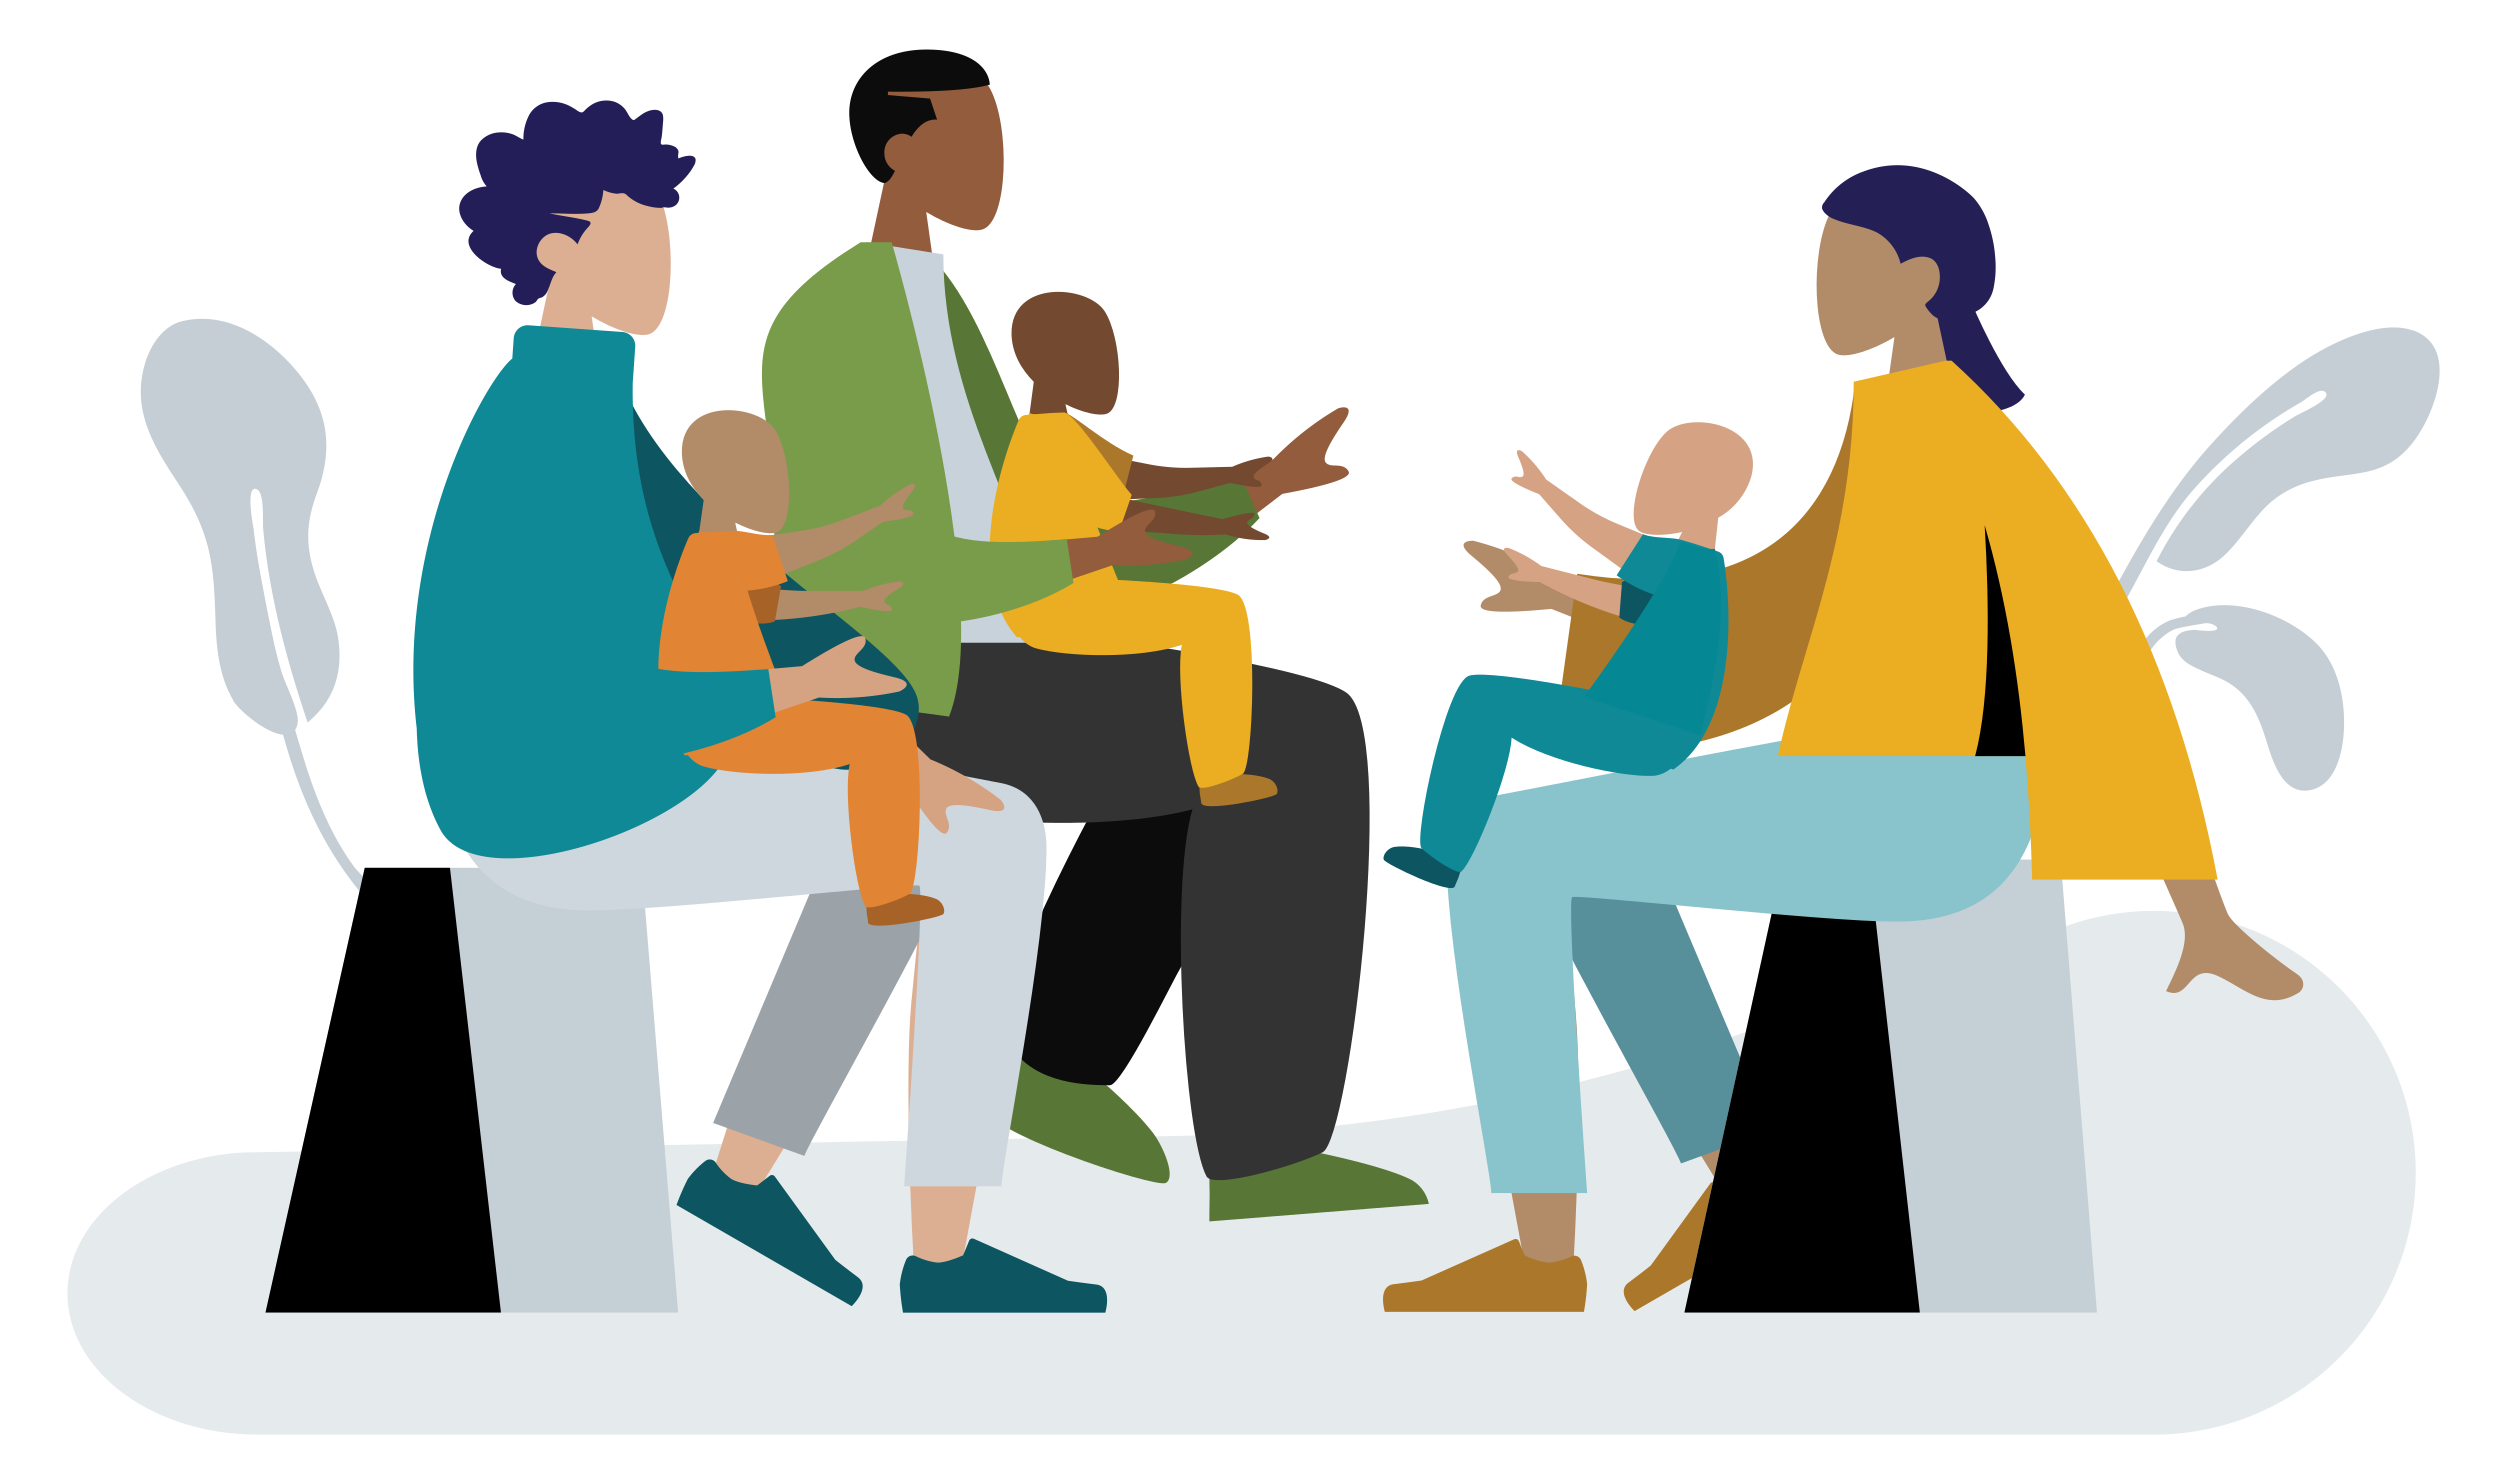
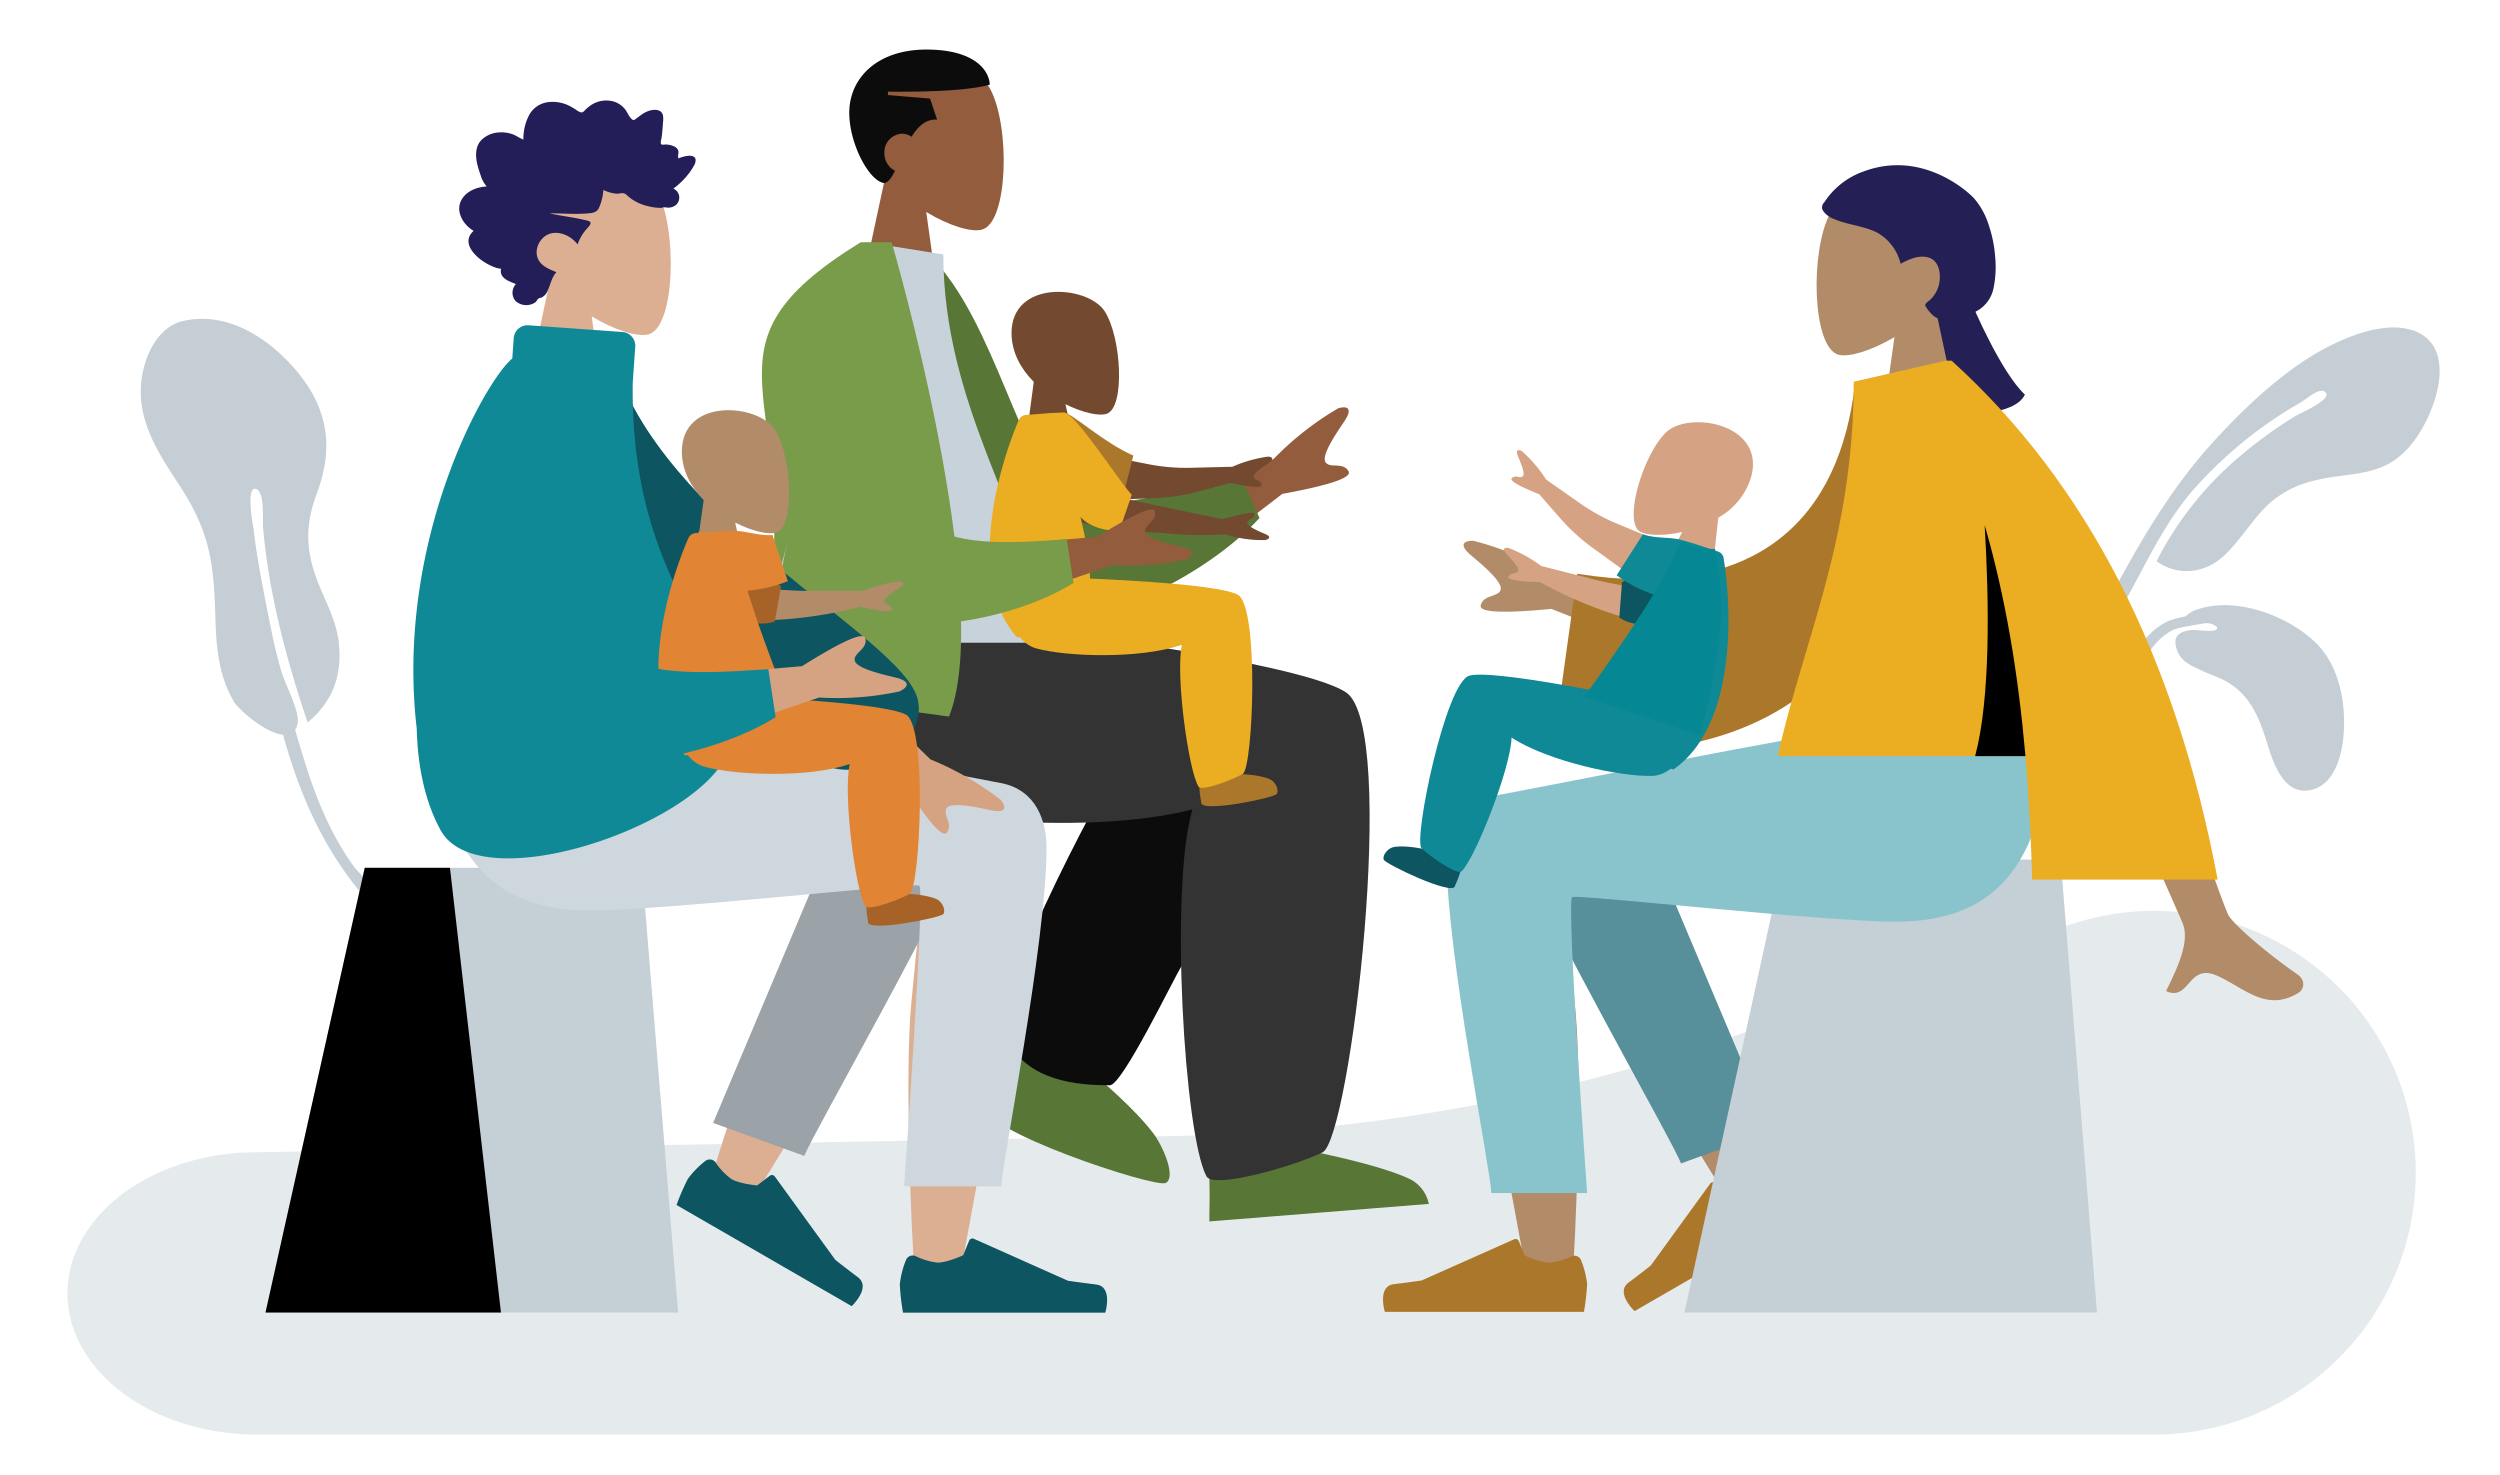
<svg xmlns="http://www.w3.org/2000/svg" id="seat" width="427" height="252" viewBox="0 0 610 360">
  <defs>
    <style>.cls-1{fill:#e5ebed;}.cls-1,.cls-10,.cls-11,.cls-12,.cls-13,.cls-14,.cls-15,.cls-16,.cls-17,.cls-18,.cls-19,.cls-2,.cls-20,.cls-21,.cls-22,.cls-25,.cls-26,.cls-29,.cls-30,.cls-31,.cls-32,.cls-33,.cls-4,.cls-5,.cls-6,.cls-7,.cls-8,.cls-9{fill-rule:evenodd;}.cls-2{fill:#c4ced4;}.cls-3,.cls-4{fill:#587635;}.cls-5{fill:#0d0c0c;}.cls-6{fill:#333;}.cls-7{fill:#925c3d;}.cls-8{fill:#c8d2da;}.cls-9{fill:#789c4a;}.cls-10,.cls-27{fill:#ab782b;}.cls-11{fill:#b28b68;}.cls-12{fill:#57909b;}.cls-13{fill:#c5cfd6;}.cls-15{fill:#dcaf93;}.cls-16{fill:#9ba2a8;}.cls-17,.cls-23{fill:#0d5561;}.cls-18{fill:#89c4cc;}.cls-19{fill:#242056;}.cls-20,.cls-28{fill:#ebad21;}.cls-21{fill:#d5a383;}.cls-22,.cls-24{fill:#0f8996;}.cls-25{fill:#058794;}.cls-26{fill:#734930;}.cls-29{fill:#231e57;}.cls-30{fill:#ced7de;}.cls-31{fill:#d5a282;}.cls-32,.cls-34{fill:#a76327;}.cls-33,.cls-35{fill:#e18434;}</style>
  </defs>
  <path class="cls-1" d="M589.11,279.66a63.88,63.88,0,0,1-63.55,70.39H62.88c-25.64,0-46.42-15.43-46.42-34.47h0c0-18.06,18.76-33.05,43-34.38l226.34-4a441,441,0,0,0,131-22.32l88.66-29.38a63.89,63.89,0,0,1,83.65,54.14h0Z" />
  <g id="Top_Leaves" data-name="Top Leaves">
    <path id="Leaf_6" data-name="Leaf 6" class="cls-2" d="M56.86,170.89c1.43,2.44,8,8,12.21,8.39,4.23,15.38,10.37,29,21.13,41.07,1.3,1.46,5.4,6.53,5.09,1.93-.17-2.52-7.36-8.71-8.89-10.79-5.23-7.14-8.7-15.35-11.45-23.71-1-3.21-2-6.44-2.94-9.7a4.08,4.08,0,0,0,.6-1.55c.57-3-3.19-9.9-4-12.85-.58-2-1.1-4-1.58-6q-1.58-7.3-2.93-14.59h0c-.9-4.72-1.73-9.46-2.24-14.21,0,.07-2-10.15.54-9.6,2.31.5,1.61,8,1.8,9.54,1.37,16,5.72,32.25,10.86,47.46,6.37-5.25,8.72-12.13,7.45-20.55-.85-5.63-4.24-11-5.92-16.42-2.1-6.76-1.75-12.33.72-18.91,4.37-11.69,2.64-21.49-6-31.1-7-7.76-17.2-13.77-27.77-10.67-6.41,2.45-9.18,10.68-9.19,16.93,0,8.59,4.84,15.86,9.37,22.77,7.71,11.76,8.46,19.43,8.85,32.74.19,6.84.83,13.84,4.37,19.85" />
    <path id="Leaf_7" data-name="Leaf 7" class="cls-2" d="M588.72,80.58c11.55,4,5.4,20.65-.11,27.55-7,8.81-14.7,6.73-24.36,9.25a24.91,24.91,0,0,0-10,5c-4.21,3.57-7.24,9.07-11.36,13-4.76,4.57-11.44,5.35-16.68,1.55a81.73,81.73,0,0,1,19.84-25.18,105.38,105.38,0,0,1,14.07-10.25c1.2-.73,8.6-3.85,7.42-5.63s-4.81,1.52-6.08,2.27a103.28,103.28,0,0,0-26.59,21.71c-7.24,8.46-11.52,18.42-17,28-2.56,4.46-12.35,27.34-15,26.42s8.64-22,9.54-23.75c7.48-14.42,16-29.82,27-42,6.67-7.4,14.25-14.75,22.57-20.33,6.72-4.51,18.64-10.33,26.68-7.58" />
    <path id="Leaf_Me_Alone_5" data-name="Leaf Me Alone  5" class="cls-2" d="M533.21,150.41a31.24,31.24,0,0,0-3.83,1c-10.91,4.66-12.2,20.28-11.21,30.4a72.37,72.37,0,0,0,1.35,8l2.06-.56c-.21-1.14-.41-2.27-.58-3.42-1.5-10.08-1.33-26.64,9.22-32.13,1-.51,4.7-1.12,7.82-1.62a3.83,3.83,0,0,1,2.75.8c1.11,1.41-2.82,1.05-4.66.88a8.27,8.27,0,0,0-.86-.06c-3.46.2-5.42,1.46-4,5.12.95,2.53,3.39,3.64,5.71,4.69l.35.16c.73.33,1.47.63,2.21.94s1.68.68,2.49,1.06c6.6,3.12,9,8.74,11.07,15.4,1.52,5,4.21,13.56,11.26,11.55,5.63-1.61,7.23-9.08,7.53-14.1.44-7.5-1.24-16.16-6.75-21.59-6.84-6.74-19.72-11.51-29.18-8.17a7.18,7.18,0,0,0-2.68,1.65Z" />
  </g>
  <path class="cls-3" d="M344.44,287.92c-6.85-3.54-23.87-6.89-23.87-6.89s-2.09-7.94-2.26-9.74-17.21-2.66-20.54-2.36c-2.7.25-2.8,14.18-2.62,22.36,0,1.19-.09,5.86-.06,6.74l53.54-4.28a8.78,8.78,0,0,0-4.19-5.83Z" />
  <g id="Lower_Body_Sitting" data-name="Lower Body Sitting">
    <g id="Lower_Body_Sitting_Torqusie_baggy_pant" data-name="Lower Body Sitting Torqusie baggy pant">
      <g id="Group_10" data-name="Group 10">
        <path id="Fill_1" data-name="Fill 1" class="cls-4" d="M240.63,269.73S251.35,244,255,245.34c3.14,1.16,18.12,9.36,17.52,11s-4.51,6.74-4.51,6.74,8.72,7.29,13.38,13.43c2.45,3.24,5.63,10.75,3.07,12.13s-46.93-13.38-43.79-18.88" />
        <path id="Fill_5" data-name="Fill 5" class="cls-5" d="M245.56,253.42c5.09,10.47,17.42,11.39,25.25,11.39,3,0,15.4-25.69,17.46-29.07,11.21-18.4,25.09-41.4,25.09-41.4s-23.36-15.18-39.7-9.58c0,0-33.18,58.2-28.09,68.67Z" />
        <g id="Group_9" data-name="Group 9">
          <path id="Fill_7" data-name="Fill 7" class="cls-6" d="M182,151s-.58,34.81,17.59,41.49,64,12,91.37,5c-5.62,18.79-2,79.52,3.43,89.55,1.71,3.18,21.58-2.56,28.32-5.87s18.65-103.76,5.69-112.25S232.93,151,232.93,151H182Z" />
        </g>
      </g>
    </g>
  </g>
  <g id="Head_Front" data-name="Head Front">
    <g id="Head_Front_Caesar" data-name="Head Front Caesar">
      <g id="Head">
        <path id="SKIN" class="cls-7" d="M226,51.73c5.55,3.35,11,5,13.57,4.3,6.42-1.65,7-25.14,2-34.4s-30.51-13.3-31.79,5.05c-.45,6.37,2.23,12,6.18,16.69l-7.08,33h20.57L226,51.73Z" />
      </g>
      <path id="Combined_Shape" data-name="Combined Shape" class="cls-5" d="M216.65,22.37c11.87.09,20.13-.42,24.86-1.71-.22-4-4.4-8.57-15.43-8.57-12.27,0-18.86,7.15-18.86,15.43,0,7.56,4.87,16.77,8.57,17.15,1-.21,1.78-1.36,2.59-3a4.75,4.75,0,0,1-2.59-4.33,4.52,4.52,0,0,1,4.29-4.72,4,4,0,0,1,2.33.76c1.56-2.51,3.51-4.39,6.24-4.19l-1.71-5.14-10.29-.86v-.86Z" />
    </g>
  </g>
  <g id="Upper_Body" data-name="Upper Body">
    <g id="Upper_Body_Jacket_2" data-name="Upper Body Jacket 2">
      <path id="SKIN-2" class="cls-7" d="M310.76,112,279.7,125.64l9.92,12.71,23.26-17.84q17.43-3.2,16.17-5.5c-.71-1.29-2-1.37-3.25-1.43-.95,0-1.83-.1-2.32-.72-1.1-1.41,1.62-5.78,4.38-9.82s.17-3.89-1.34-3.41A73.54,73.54,0,0,0,310.76,112Z" />
      <path id="Coat_Back" data-name="Coat Back" class="cls-4" d="M219.42,63.67l7.41-1.27c16.15,15.66,22.74,53.29,33.5,58.27,10.17,4.71,24.6.15,41.74-6l5.25,11.73c-15.58,16.85-48.76,31.09-62.21,23-21.5-13-26.47-59.4-25.69-85.69Z" />
      <path id="Shirt" class="cls-8" d="M187.1,156.83h65.59c3,0,2.43-4.33,2-6.51-5-25.2-24.52-52.37-24.52-88.25l-18.92-3C195.6,84.27,190.19,115.26,187.1,156.83Z" />
      <path id="Coat_Front" data-name="Coat Front" class="cls-9" d="M192.33,131.79c-4.1,14.53-.71,23.44-1.65,37.54l40.89,5.51c11.43-28.89-14-115.73-14-115.73H210C167.59,85.26,196,95.73,187.1,150.66" />
    </g>
  </g>
  <path class="cls-10" d="M427.71,289.38c-2,1.19-6.19,1.55-6.19,1.55l-3-2.33a.89.89,0,0,0-.31-.15.78.78,0,0,0-.34,0,.94.94,0,0,0-.32.11.92.92,0,0,0-.25.23l-14.52,20s-2.14,1.72-5.43,4.17,1.49,6.95,1.49,6.95l42.08-24.29a55.42,55.42,0,0,0-2.73-6.28A21.78,21.78,0,0,0,434,285a1.68,1.68,0,0,0-.63-.34,1.7,1.7,0,0,0-.71-.05,1.74,1.74,0,0,0-.67.24,1.9,1.9,0,0,0-.52.5,15.77,15.77,0,0,1-3.76,4Z" />
  <path class="cls-11" d="M393.74,196.72c-5.3-8.61-14.52-5.59-19.39-.4-7.1-4.26-19,1.21-19,7.31,0,15.13,11.5,77,15.89,100.61.86,4.82,1.49,8.05,1.64,9,.86,5.44,10.17,6.89,10.72,0,.86-10.9,2.46-48.61.86-66.07-.67-7.37-1.4-14.38-2.12-20.61,15.38,27.67,40.55,68.13,40.55,68.13l9.91-4.53s-11.68-38.5-19.16-54.36c-8.54-18.08-16.51-33.58-20-39.05Z" />
  <path class="cls-12" d="M410.16,283.87c-1.88-5.17-34-61.08-40.31-78.38-2.81-7.62,20.09-23.38,28.24-10.26l34.05,80.66-22,8Z" />
  <g id="Seat-2" data-name="Seat">
    <g id="Seat_2" data-name="Seat 2">
      <path id="Seat_Stuff" data-name="Seat Stuff" class="cls-13" d="M435.2,209.75h67.6l8.86,110.5H411l24.17-110.5Z" />
-       <path id="Seat_Stuff_2" data-name="Seat Stuff 2" class="cls-14" d="M435.2,209.75H456l12.44,110.5H411l24.17-110.5Z" />
    </g>
  </g>
  <path id="LegBack" class="cls-15" d="M192.7,233.24c-7.6,16.11-19.47,55.22-19.47,55.22l10.08,4.6s25.57-41.11,41.2-69.21c-.73,6.33-1.47,13.45-2.16,20.94-1.63,17.74,0,56.06.88,67.13.55,7,10,5.5,10.89,0,.15-.93.76-4.22,1.67-9.11,4.46-24,16.12-86.83,16.14-102.21,0-6.19-12.08-11.75-19.29-7.42-4.95-5.28-14.32-8.33-19.7.4-3.42,5.55-11.55,21.3-20.23,39.69Z" />
  <path id="LegLower" class="cls-16" d="M174,274,208.55,192c8.29-13.33,31.52,2.71,28.69,10.44-6.42,17.55-39,74.37-41,79.6L174,274Z" />
  <path id="shoe" class="cls-17" d="M174.63,283.66a1.77,1.77,0,0,0-2.56-.36,22.3,22.3,0,0,0-4.23,4.34,56.79,56.79,0,0,0-2.77,6.38l42.74,24.68s4.85-4.55,1.51-7.06-5.51-4.24-5.51-4.24l-14.75-20.33a.87.87,0,0,0-1.24-.18l-3.07,2.36s-4.22-.37-6.3-1.57a16.09,16.09,0,0,1-3.82-4Z" />
  <path id="shoe_2" data-name="shoe 2" class="cls-17" d="M223.44,306.5a1.77,1.77,0,0,0-2.4,1,22.18,22.18,0,0,0-1.49,5.88,56.09,56.09,0,0,0,.79,6.91h49.35s1.92-6.36-2.22-6.87-6.89-.92-6.89-.92l-22.94-10.23a.87.87,0,0,0-1.17.47L235,306.29s-3.84,1.79-6.24,1.79a16.26,16.26,0,0,1-5.33-1.58Z" />
  <path class="cls-10" d="M378.18,308.08c-2.36,0-6.13-1.72-6.13-1.72l-1.46-3.52a.77.77,0,0,0-.19-.28,1.07,1.07,0,0,0-.28-.19,1,1,0,0,0-.34-.06.93.93,0,0,0-.33.07l-22.59,10.06s-2.7.4-6.78.9-2.18,6.76-2.18,6.76h48.58a55.51,55.51,0,0,0,.78-6.8,21.83,21.83,0,0,0-1.47-5.78,1.65,1.65,0,0,0-.38-.6,1.81,1.81,0,0,0-.59-.4,1.85,1.85,0,0,0-.7-.13,1.53,1.53,0,0,0-.69.17,16.86,16.86,0,0,1-5.25,1.52Z" />
  <path class="cls-18" d="M364,194.29c20.17-3.77,74.5-14.73,84.91-15.84H500.1c-.86,30.15-11.55,46.44-37.37,46.44-17.91,0-77.61-6.73-79.11-6s3.64,72.22,3.64,72.22H363.87c0-5-10.87-58.42-10.87-81.3,0-6.32,2.39-13.94,11-15.56Z" />
  <path class="cls-11" d="M359.46,131.94c-1.61,0-4.17.53-.35,3.71s7.68,6.69,7,8.39c-.3.74-1.15,1-2.05,1.35-1.16.41-2.43.86-2.76,2.32q-.6,2.58,17.23.86l27.56,10.94,6.11-15.24-33.95-4.65a74.24,74.24,0,0,0-18.78-7.68ZM560.39,237.62c2.58,1.72,1.5,4,.53,4.57-6,3.74-10.52,1.15-15.37-1.67-1.4-.81-2.84-1.65-4.36-2.35-3.93-1.84-5.6.05-7.17,1.83-1.4,1.57-2.72,3.07-5.49,1.83.24-.54.53-1.15.86-1.79,2-4.22,4.92-10.43,3.2-14.71-1.35-3.32-32.38-73.09-32.38-73.09l18.86-.07s22.08,65.9,24.61,71c1.23,2.49,10.37,10.09,16.7,14.44Z" />
  <path class="cls-11" d="M458.75,107h20.67l-7.11-33.17c4-4.66,6.65-10.34,6.2-16.77-1.29-18.43-26.95-14.38-31.94-5.07s-4.4,32.9,2.05,34.57c2.58.66,8.05-1,13.63-4.31L458.75,107Z" />
  <path class="cls-19" d="M445.05,49.44a1.7,1.7,0,0,0-.39.66,1.77,1.77,0,0,0-.08.76,3,3,0,0,0,.69,1.13,6.07,6.07,0,0,0,2.4,1.52c3.34,1.4,7.08,1.6,10.34,3.24a11.86,11.86,0,0,1,5.74,7.61C465.9,63.2,468.57,62,471,63c2,.86,2.51,3.45,2.27,5.5a7.43,7.43,0,0,1-2.63,4.92,3.79,3.79,0,0,0-.78.72c-.17.23-.09.39,0,.63a10.15,10.15,0,0,0,1.49,1.9c1.47,1.52,3.66,1.59,5.57,1.19A19,19,0,0,0,479.9,77a17.53,17.53,0,0,0,2.84-1.34,8.25,8.25,0,0,0,3.69-5.38,25.66,25.66,0,0,0,.39-7.62,31,31,0,0,0-1.57-7.75,18.54,18.54,0,0,0-3.45-6.37c-1.49-1.72-12.75-12.06-27.1-6.7a18.94,18.94,0,0,0-9.65,7.64Z" />
  <path class="cls-19" d="M472.62,76.93l5.17,24.17s13.7.65,16.29-4.82c-5.88-5.44-12.86-22-12.86-22l-8.6,2.59Z" />
  <path class="cls-10" d="M464.22,126.15c-7.45,44.94-43.81,61.54-85.27,56.18L384.84,140c44.35,7,64.16-13.78,67.81-46.65l14.76-1c.26,10.09-1.26,22.2-3.19,33.83Z" />
  <path class="cls-20" d="M495.85,214.63c-.28-10.34-.8-20.37-1.65-30.15H433.77c1.9-8.54,4.31-16.73,6.81-25.07,5.75-19.31,11.73-39.39,11.73-66.27L474.71,88h1.47q49.54,44.79,64.93,126.62Z" />
  <path class="cls-14" d="M481.93,184.49c3.76-14.05,3.45-37.46,2.33-56.34,5.12,17.66,8.21,36.44,9.95,56.34Z" />
  <path class="cls-21" d="M402.41,146l14.19,4.69,2.66-24.38a17,17,0,0,0,8.07-10.1c3.3-12.92-15.24-16-20.78-10.74s-10.5,21.59-6.45,24.2c1.62,1,5.75,1.17,10.34.13l-8,16.21Z" />
  <path class="cls-17" d="M355,216.24c-.6,2.39-17-5.42-17.37-6.49s1-2.86,2.58-3.1c3-.47,7.48.57,7.48.57s1.72-2.67,2-3.32,6.69,1.12,7.88,1.65c1,.42-.71,5.57-1.72,8.61-.53,1.21-.87,2.08-.87,2.08Z" />
  <path class="cls-22" d="M396,169.91s-31.63-6.61-37.45-5.06S344.79,205,346.87,207s8.72,6.59,9.74,5.62c3.22-3,12-25,12.21-32.64,9.23,5.94,26.82,9.58,34.35,9.34s11.57-13.17,11.57-13.17L396,169.92Z" />
  <path class="cls-21" d="M403.22,144.31l7-10.06-15.49-6.4a48.6,48.6,0,0,1-9.25-5.07L377.26,117a33.37,33.37,0,0,0-5.91-6.91c-.64-.34-1.77-.65-.9,1.4s1.72,4.23,1.08,4.76a1.42,1.42,0,0,1-.54.17,1.33,1.33,0,0,1-.56-.06,1.56,1.56,0,0,0-1.58.34q-.77.91,6.71,3.89l5.19,5.93a47.69,47.69,0,0,0,8,7.26l14.51,10.53Z" />
  <path class="cls-21" d="M407.54,153.67l1.37-8.31-16.23-3.13c-1.13-.22-2.26-.47-3.38-.76l-13.24-3.37a33.32,33.32,0,0,0-8-4.41c-.72-.11-1.88,0-.34,1.63s3.08,3.35,2.69,4.06a1.46,1.46,0,0,1-1,.5c-.42.09-1.12.25-1.35.88s2.31,1.18,7.65,1.26l.92.49a104.88,104.88,0,0,0,22.66,9l8.2,2.19Z" />
  <path class="cls-23" d="M408.93,133.67c-4.85,4.59-7.22,5.11-13.16,8.36l-.66,8.62c2.45,2,9.28,2.7,11.26.11s5.59-11.33,7.75-15.89l-5.19-1.19Z" />
  <path class="cls-24" d="M420.6,136.42a2.15,2.15,0,0,0-.42-1.14,2,2,0,0,0-1-.71l-4.4-1.46c-1.34-.47-2.81-.87-4.41-1.34-2.61-.77-6.34-.31-9.5-1.4l-6.41,10a33.51,33.51,0,0,0,11.24,5.35c-10.75,17.58-16.83,35.6-7,38.85l9.6,3.19c15.17-10.52,14.42-38.08,12.3-51.35Z" />
  <path class="cls-25" d="M418.45,133.92s-4.36.39-7.39-1.66c-.28-.19-1.19.24-1.32.61-3.84,10.91-23.26,37.18-23.26,37.18l28.42,9.42c4.6-18.36,6.69-32.47,3.54-45.55Z" />
  <path class="cls-26" d="M263.89,116.31,249,117.48l3.24-24.31c-3.12-3.14-5.35-7.09-5.43-11.74-.12-13.33,18.62-11.89,22.74-5.47s5,23.47.49,25c-1.82.63-5.86-.23-10.07-2.34l3.92,17.66Z" />
  <path class="cls-10" d="M293.11,195.88c0,2.47,17.83-1.2,18.42-2.16s-.27-3-1.77-3.63c-2.77-1.17-7.4-1.23-7.4-1.23s-1-3-1.17-3.7-6.76-.51-8.05-.28c-1,.18-.65,5.58-.38,8.78.23,1.31.35,2.23.35,2.23Z" />
  <path class="cls-20" d="M264.44,141.11s32.29,1.13,37.58,4,3.74,42.21,1.23,43.7-10,4.32-10.8,3.14c-2.4-3.72-5.68-27.12-4.07-34.62-10.38,3.56-28.33,2.9-35.59.87s-8.09-15.55-8.09-15.55l19.74-1.56Z" />
  <path class="cls-26" d="M281.87,121.54a48.59,48.59,0,0,0,10.65-1.64l7.6-2.07q7.88,1.65,7.74.47a1.54,1.54,0,0,0-.4-.74,1.6,1.6,0,0,0-.72-.42,1.41,1.41,0,0,1-.5-.26,1.24,1.24,0,0,1-.35-.44c-.24-.8,1.68-2.15,3.53-3.37s.74-1.6,0-1.66a33.21,33.21,0,0,0-8.74,2.48l-10.09.25a47.51,47.51,0,0,1-10.51-.9L263.66,110l.3,12.27,17.91-.73Z" />
  <path class="cls-26" d="M265.3,119.48c-.62,3.2-.93,4.8-1.54,8A93.79,93.79,0,0,0,281,129.88c1.21.07,2.42.16,3.64.26a92.83,92.83,0,0,0,14.45.25,28.56,28.56,0,0,0,9.62,1.38c.77-.17,1.89-.72-.26-1.59s-4.27-1.94-4.12-2.72c.09-.34.43-.56.8-.79s1-.62,1-1.27-2.58-.16-7.88,1.26l-1-.21c-8.15-1.65-16-3.3-23.83-5-3.26-.69-4.88-1.09-8.07-2Z" />
  <path class="cls-27" d="M259.54,100.64c2.1.16,9.61,7.32,17,10.52l-3.09,12.17c-4-2.53-13.24-.32-14.54-3.31s-2.72-12.33-3.73-17.28Z" />
  <path class="cls-28" d="M248.5,102.71a2.07,2.07,0,0,1,.68-1,2.13,2.13,0,0,1,1.13-.46l4.62-.36c1.41-.14,2.93-.17,4.6-.24,2.72-.13,13.53,16.84,16.62,20.07l-3.09,8.94c-4-.34-12.41-1.19-11.81-11.79,6.24,19.64,7.32,36-3,36.84l-10.09.8c-12.22-13.84-4.91-40.42.32-52.8Z" />
-   <path class="cls-20" d="M251.19,100.8s4.14,1.42,7.57.15c.32-.12,1.1.52,1.13.91,1.13,11.52,13.71,41.65,13.71,41.65l-29.85,2.36c-.08-18.92,1.25-33.13,7.44-45.08Z" />
  <g id="Head_Front-2" data-name="Head Front-2">
    <g id="Head_Front_Rad" data-name="Head Front Rad">
      <g id="Head-2">
        <path id="SKIN-3" class="cls-15" d="M144.36,77.2c5.67,3.42,11.23,5.07,13.85,4.39,6.55-1.69,7.16-25.66,2.09-35.12s-31.14-13.57-32.45,5.16c-.46,6.5,2.27,12.3,6.31,17l-7.23,33.7h21L144.37,77.2Z" />
      </g>
      <path id="hair" class="cls-29" d="M118.68,45.39a6.52,6.52,0,0,1-1.37-2.54,26,26,0,0,1-.88-2.89c-.44-2-.45-4.23,1-5.76a6.55,6.55,0,0,1,4.38-1.89,8.15,8.15,0,0,1,3.1.39c1,.32,1.84,1,2.8,1.37a12.51,12.51,0,0,1,1.48-6.15,6.16,6.16,0,0,1,4.57-3,9,9,0,0,1,5.56,1.12,13.74,13.74,0,0,1,1.27.76,3.72,3.72,0,0,0,1.1.61c.45.11.67-.15,1-.48a7.36,7.36,0,0,1,1.14-1A6.69,6.69,0,0,1,150,24.85a5.83,5.83,0,0,1,2.55,1.85c.58.76,1,2,1.8,2.51.34.23.58-.07.89-.29.47-.33.91-.7,1.38-1a6.42,6.42,0,0,1,2.15-1c1.13-.26,2.68-.2,3,1.27a6.05,6.05,0,0,1,0,1.7c-.05.77-.11,1.53-.18,2.3a16.31,16.31,0,0,1-.22,1.71,2.5,2.5,0,0,0-.11,1.18c.16.38.91.16,1.24.18a5,5,0,0,1,1.86.41,2,2,0,0,1,1.12,1,1.81,1.81,0,0,1,0,1,2.59,2.59,0,0,0,.06,1c.85-.42,3.81-1.35,4.18.18a2.44,2.44,0,0,1-.37,1.51,13.35,13.35,0,0,1-1.38,2.1,18.46,18.46,0,0,1-3.67,3.56,2.4,2.4,0,0,1,.63,4,3,3,0,0,1-2.19.63,4.92,4.92,0,0,0-.9-.07,2,2,0,0,1-.41.14,12.27,12.27,0,0,1-3.35-.43A11.11,11.11,0,0,1,153,47.67a1.54,1.54,0,0,0-1.18-.54c-.44,0-.87.13-1.31.14a9.42,9.42,0,0,1-3.29-.92,12.48,12.48,0,0,1-1.08,4.38c-.49,1.07-1.5,1.23-2.5,1.32-3.19.3-6.4,0-9.59,0,3.09.7,6.29,1,9.36,1.81,1.39.37.33,1.31-.27,2a11.37,11.37,0,0,0-2.21,3.78c-1.51-2-4.19-3.27-6.56-2.67-2.62.67-4.46,4.21-2.79,6.76,1,1.48,2.73,2.05,4.19,2.68-1.14,1.19-1.42,2.94-2.1,4.41a3.13,3.13,0,0,1-1.57,1.8,1.78,1.78,0,0,0-.83.33c-.27.28-.34.6-.69.84a3.89,3.89,0,0,1-4.81-.37,3.12,3.12,0,0,1,.11-4.11c-1.49-.62-4.19-1.42-3.6-3.73-3.22-.21-11-5.43-6.71-9.25-2.37-1.34-4.55-4.62-3-7.5,1.17-2.22,3.9-3.22,6.14-3.33" />
    </g>
  </g>
  <g id="Seat-2-2" data-name="Seat-2">
    <g id="Seat_2-2" data-name="Seat 2-2">
      <path id="Seat_Stuff-2" data-name="Seat Stuff-2" class="cls-13" d="M89,211.74h67.6l8.86,108.51H64.79Z" />
      <path id="Seat_Stuff_2-2" data-name="Seat Stuff 2-2" class="cls-14" d="M89,211.74h20.79l12.44,108.51H64.78L89,211.74Z" />
    </g>
  </g>
  <path id="Leg_and_Butt" data-name="Leg and Butt" class="cls-30" d="M255.35,206.87c0,23.25-11,77.47-11,82.59l-23.75,0s5.22-72.58,3.7-73.36-62.17,6.06-80.37,6.06c-26.23,0-37.08-16.54-38-47.19h52c10.58,1.13,65.77,12.26,86.27,16.09C252.93,192.72,255.35,200.47,255.35,206.87Z" />
  <path id="SKIN-4" class="cls-7" d="M289.45,136.5c1.29-.6,3.09-2.07-1.18-3.07s-8.72-2.23-8.85-3.84c-.06-.7.5-1.27,1.1-1.88.76-.78,1.59-1.63,1.28-2.91q-.56-2.28-14,6.16l-26.19,2.3,1.14,14.41,28.81-9.8a66.26,66.26,0,0,0,17.92-1.37Z" />
  <path id="Coat_Back-2" data-name="Coat Back-2" class="cls-9" d="M204.76,71.71l6.29.63c9.57,16.31,6.48,48.29,14.08,54.74,7.19,6.1,19.9,5.64,35.17,4.49l1.62,10.68c-16.4,10.16-46.49,14.26-55.57,4.66-14.52-15.35-8.13-54.08-1.61-75.21Z" />
  <g id="Upper_Body-2" data-name="Upper Body-2">
    <g id="Upper_Body_Turtle_Neck" data-name="Upper Body Turtle Neck">
      <path id="SKIN-5" class="cls-31" d="M227,185.27l-24-23.44-8,13.81,25,14.73q9.41,14.81,11,12.8c.92-1.13.5-2.37.11-3.51-.3-.89-.59-1.72-.2-2.39.89-1.54,5.91-.66,10.63.38s3.63-1.28,2.63-2.49A73,73,0,0,0,227,185.28Z" />
      <path id="Clothes_Back" data-name="Clothes Back" class="cls-17" d="M142,87.9l7.34-1.26c11.56,40.85,70.93,68.7,74.58,84,1.34,5.6-2.69,8.43-.61,10.14l-9.54,7c-1.61-1.88-5.06,1.56-12.26-.85S142,136.27,142,87.9Z" />
      <path id="Clothes_Front" data-name="Clothes Front" class="cls-22" d="M125,87.49l.35-5A3.39,3.39,0,0,1,129,79.37L151.82,81A3.39,3.39,0,0,1,155,84.59l-.61,8.74c-.47,30.25,9.1,47.9,16.41,61.37,5.76,10.62,10.11,18.64,7,28.2-5.75,17.92-60.79,37.18-70.32,19.61-3.82-7-5.57-15.54-5.8-24.78C96.36,132,118.47,92.72,125,87.48Z" />
    </g>
  </g>
  <path class="cls-11" d="M183.17,145.25l-14.9,1.05L171.7,122c-3.1-3.16-5.3-7.13-5.33-11.78,0-13.34,18.71-11.75,22.78-5.29s4.86,23.51.29,25c-1.83.61-5.86-.28-10.05-2.42l3.79,17.69Z" />
  <path class="cls-32" d="M211.76,225c0,2.47,17.84-1.06,18.44-2s-.25-3-1.74-3.64c-2.76-1.19-7.39-1.29-7.39-1.29s-1-3-1.14-3.71-6.76-.56-8-.35c-1,.17-.69,5.58-.45,8.77.22,1.31.33,2.23.33,2.23Z" />
  <path class="cls-33" d="M183.52,170.06s32.28,1.38,37.55,4.32,3.41,42.24.89,43.71-10.07,4.24-10.83,3c-2.37-3.74-5.47-27.16-3.8-34.65-10.41,3.48-28.35,2.68-35.59.59s-8-15.61-8-15.61Z" />
-   <path class="cls-11" d="M182.79,143.46,178.44,132,195,129.59A48.15,48.15,0,0,0,205.25,127l9.43-3.58a33.49,33.49,0,0,1,7.43-5.24c.7-.18,1.88-.19.53,1.58s-2.71,3.67-2.22,4.35a1.5,1.5,0,0,0,.48.3,1.34,1.34,0,0,0,.56.08,1.55,1.55,0,0,1,.82.16,1.59,1.59,0,0,1,.62.56c.35.72-2.14,1.42-7.46,2.12L209,131.75a48.47,48.47,0,0,1-9.5,5.08l-16.66,6.63Z" />
  <path class="cls-11" d="M176.3,151.47l.72-8.39,16.5,1c1.15.07,2.31.1,3.46.1h13.66a32.77,32.77,0,0,1,8.8-2.32c.72.07,1.82.49-.07,1.66s-3.81,2.49-3.61,3.27c.11.34.45.53.83.73s1,.52,1.09,1.19-2.53.58-7.72-.66l-1,.25a105.35,105.35,0,0,1-24.17,3.11l-8.49.1Z" />
  <path class="cls-34" d="M179.87,131.74c3.57,5.64,5.74,6.73,10.69,11.34l-1.49,8.51c-2.86,1.3-9.66.33-10.94-2.67s-2.63-12.35-3.6-17.31l5.33.13Z" />
  <path class="cls-35" d="M167.89,131.53a2.1,2.1,0,0,1,1.82-1.45l4.62-.33c1.41-.13,2.94-.15,4.6-.21,2.72-.1,6.22,1.26,9.55,1l3.75,11.27A33.67,33.67,0,0,1,180,144.21c6.09,19.69,7.54,38.65-2.77,39.38l-10.09.72c-12.11-13.94-4.59-40.46.73-52.79Z" />
  <path class="cls-33" d="M170.59,129.64s4.13,1.45,7.57.21c.32-.11,1.09.53,1.13.92,1,11.52,13.38,41.76,13.38,41.76l-29.87,2.13c.06-18.92,1.51-33.12,7.79-45Z" />
  <path id="SKIN-6" class="cls-31" d="M219.58,168.64c1.43-.66,3.41-2.28-1.3-3.38s-9.61-2.46-9.75-4.23c-.06-.77.55-1.4,1.21-2.07.84-.86,1.76-1.8,1.41-3.21q-.61-2.52-15.45,6.79l-28.86,2.53L168.09,181l31.75-10.8a73,73,0,0,0,19.74-1.51Z" />
  <path id="Coat_Back-3" data-name="Coat Back-3" class="cls-22" d="M126.26,97.24l6.93.7c10.55,18,7.14,53.21,15.52,60.32,7.92,6.72,21.93,6.21,38.76,5L189.26,175C171.19,186.18,138,190.7,128,180.12c-16-16.92-9-59.59-1.77-82.88Z" />
</svg>